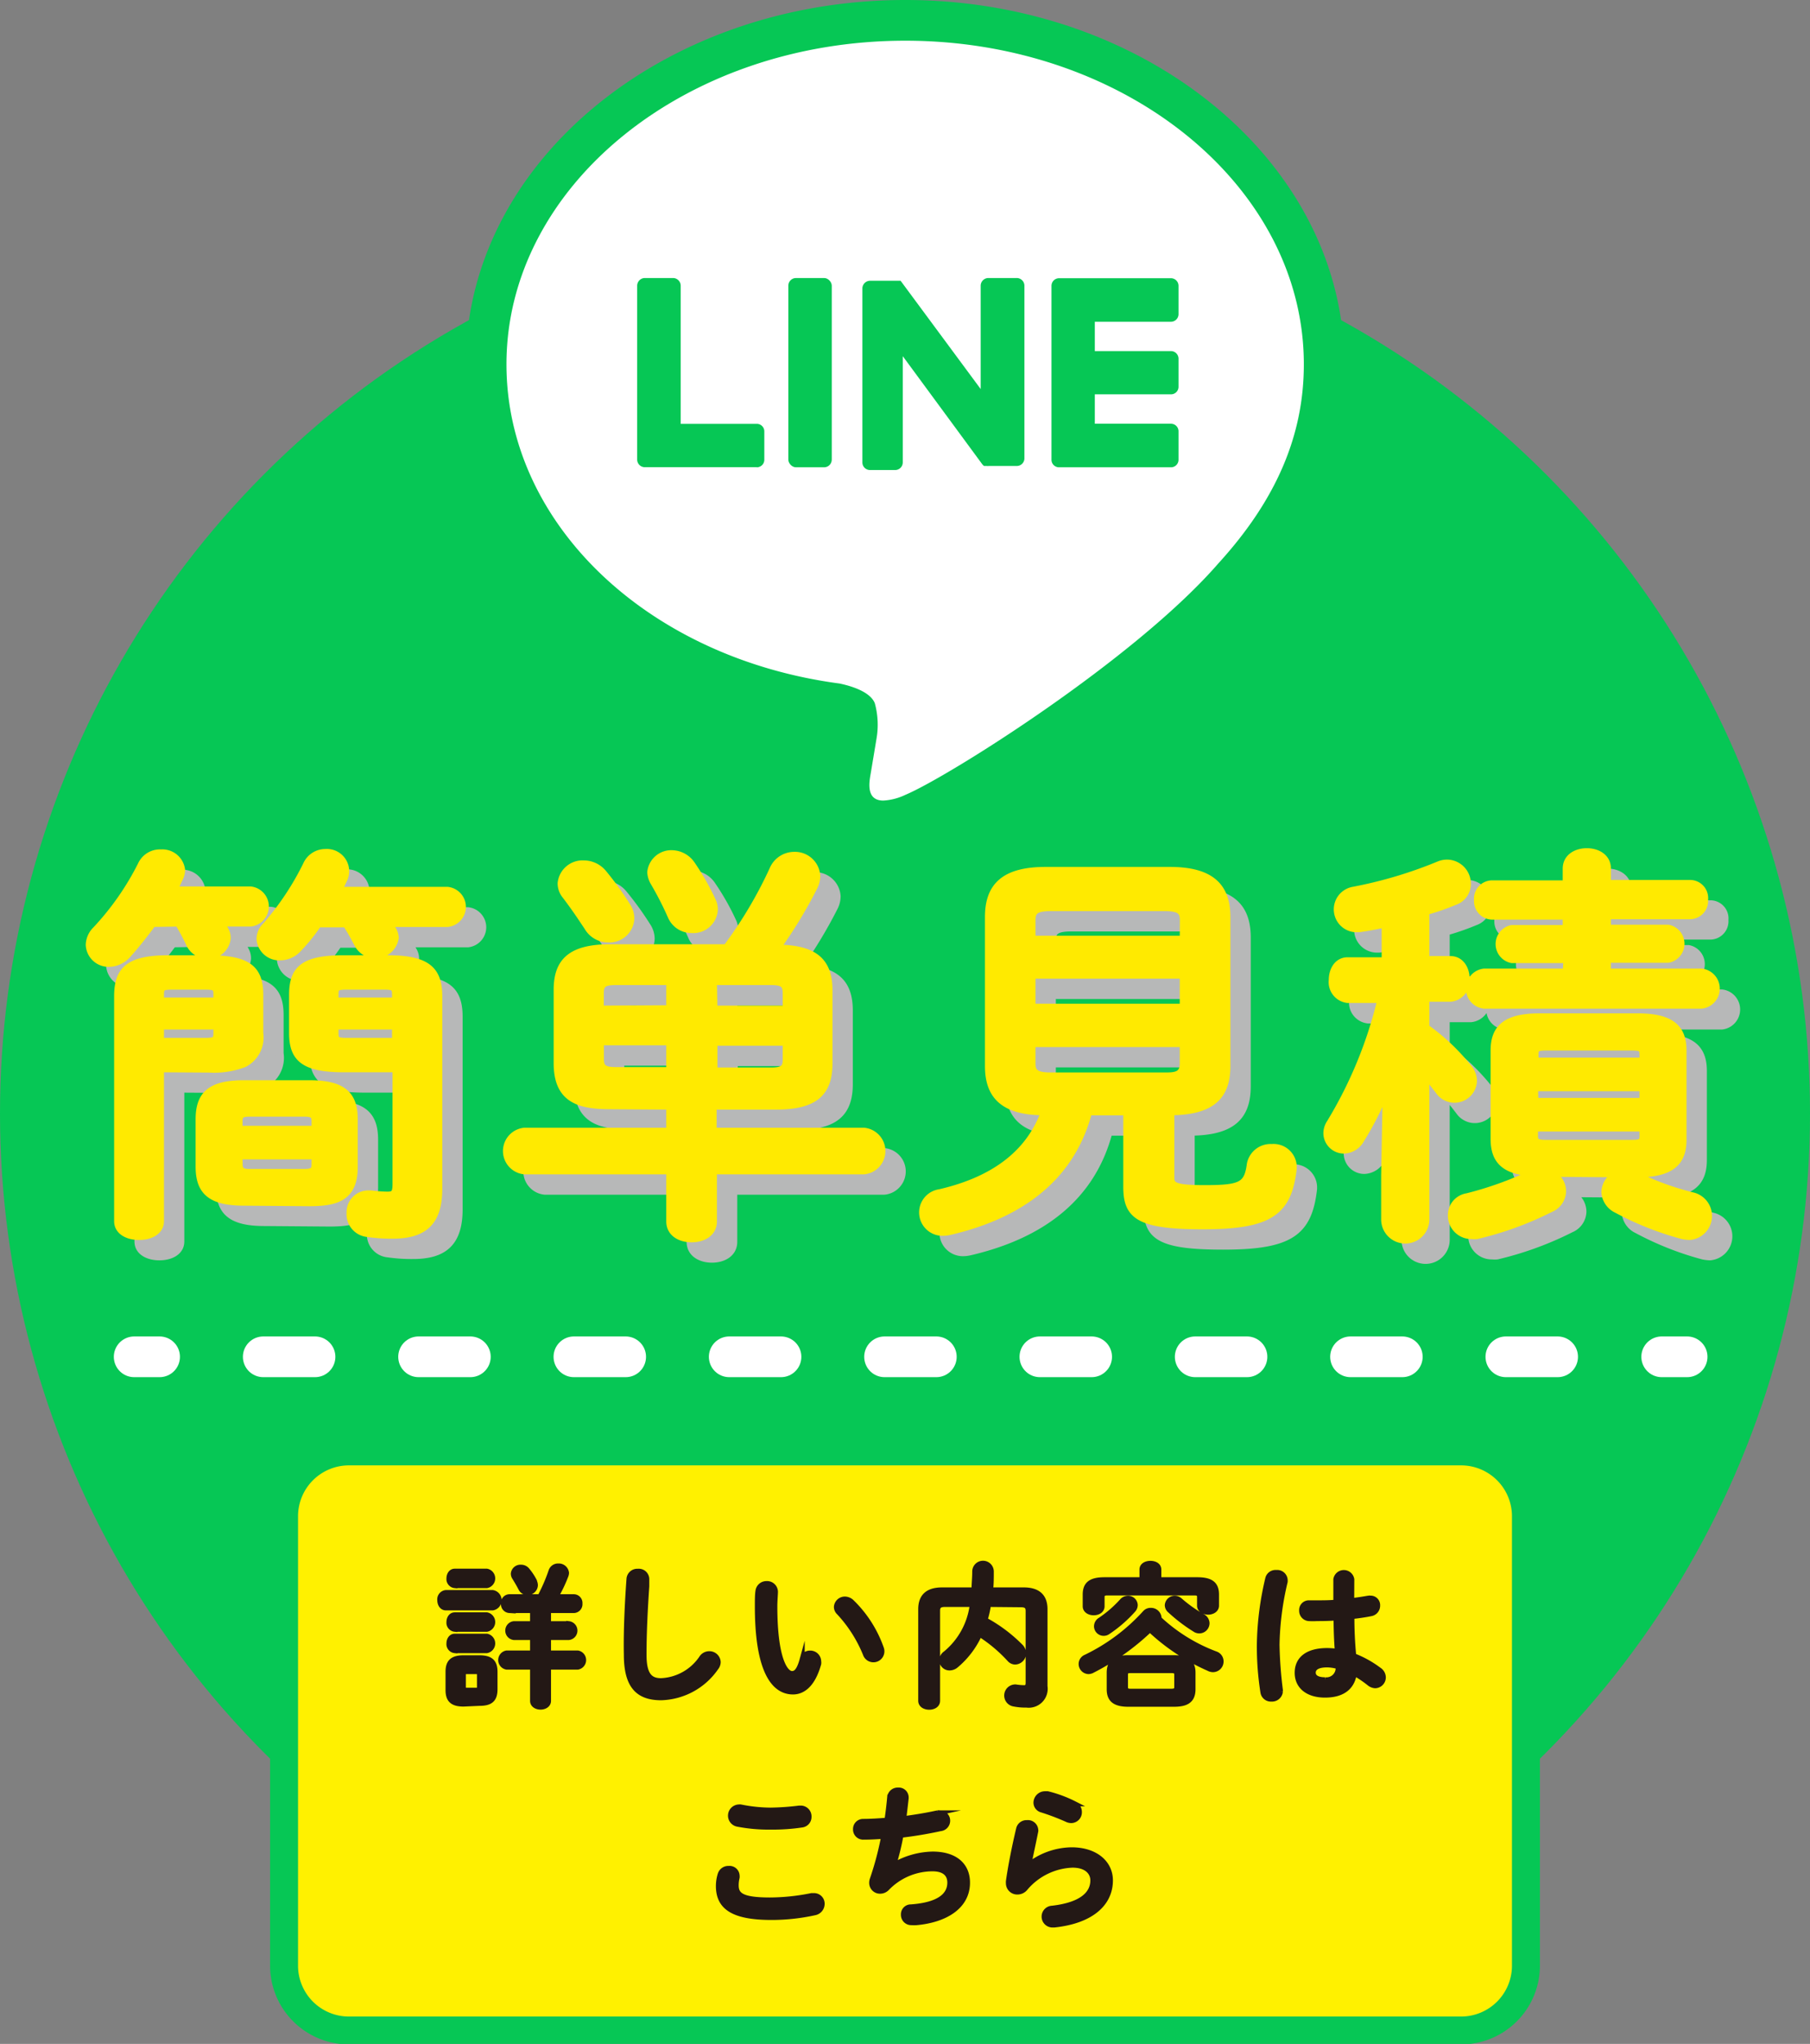
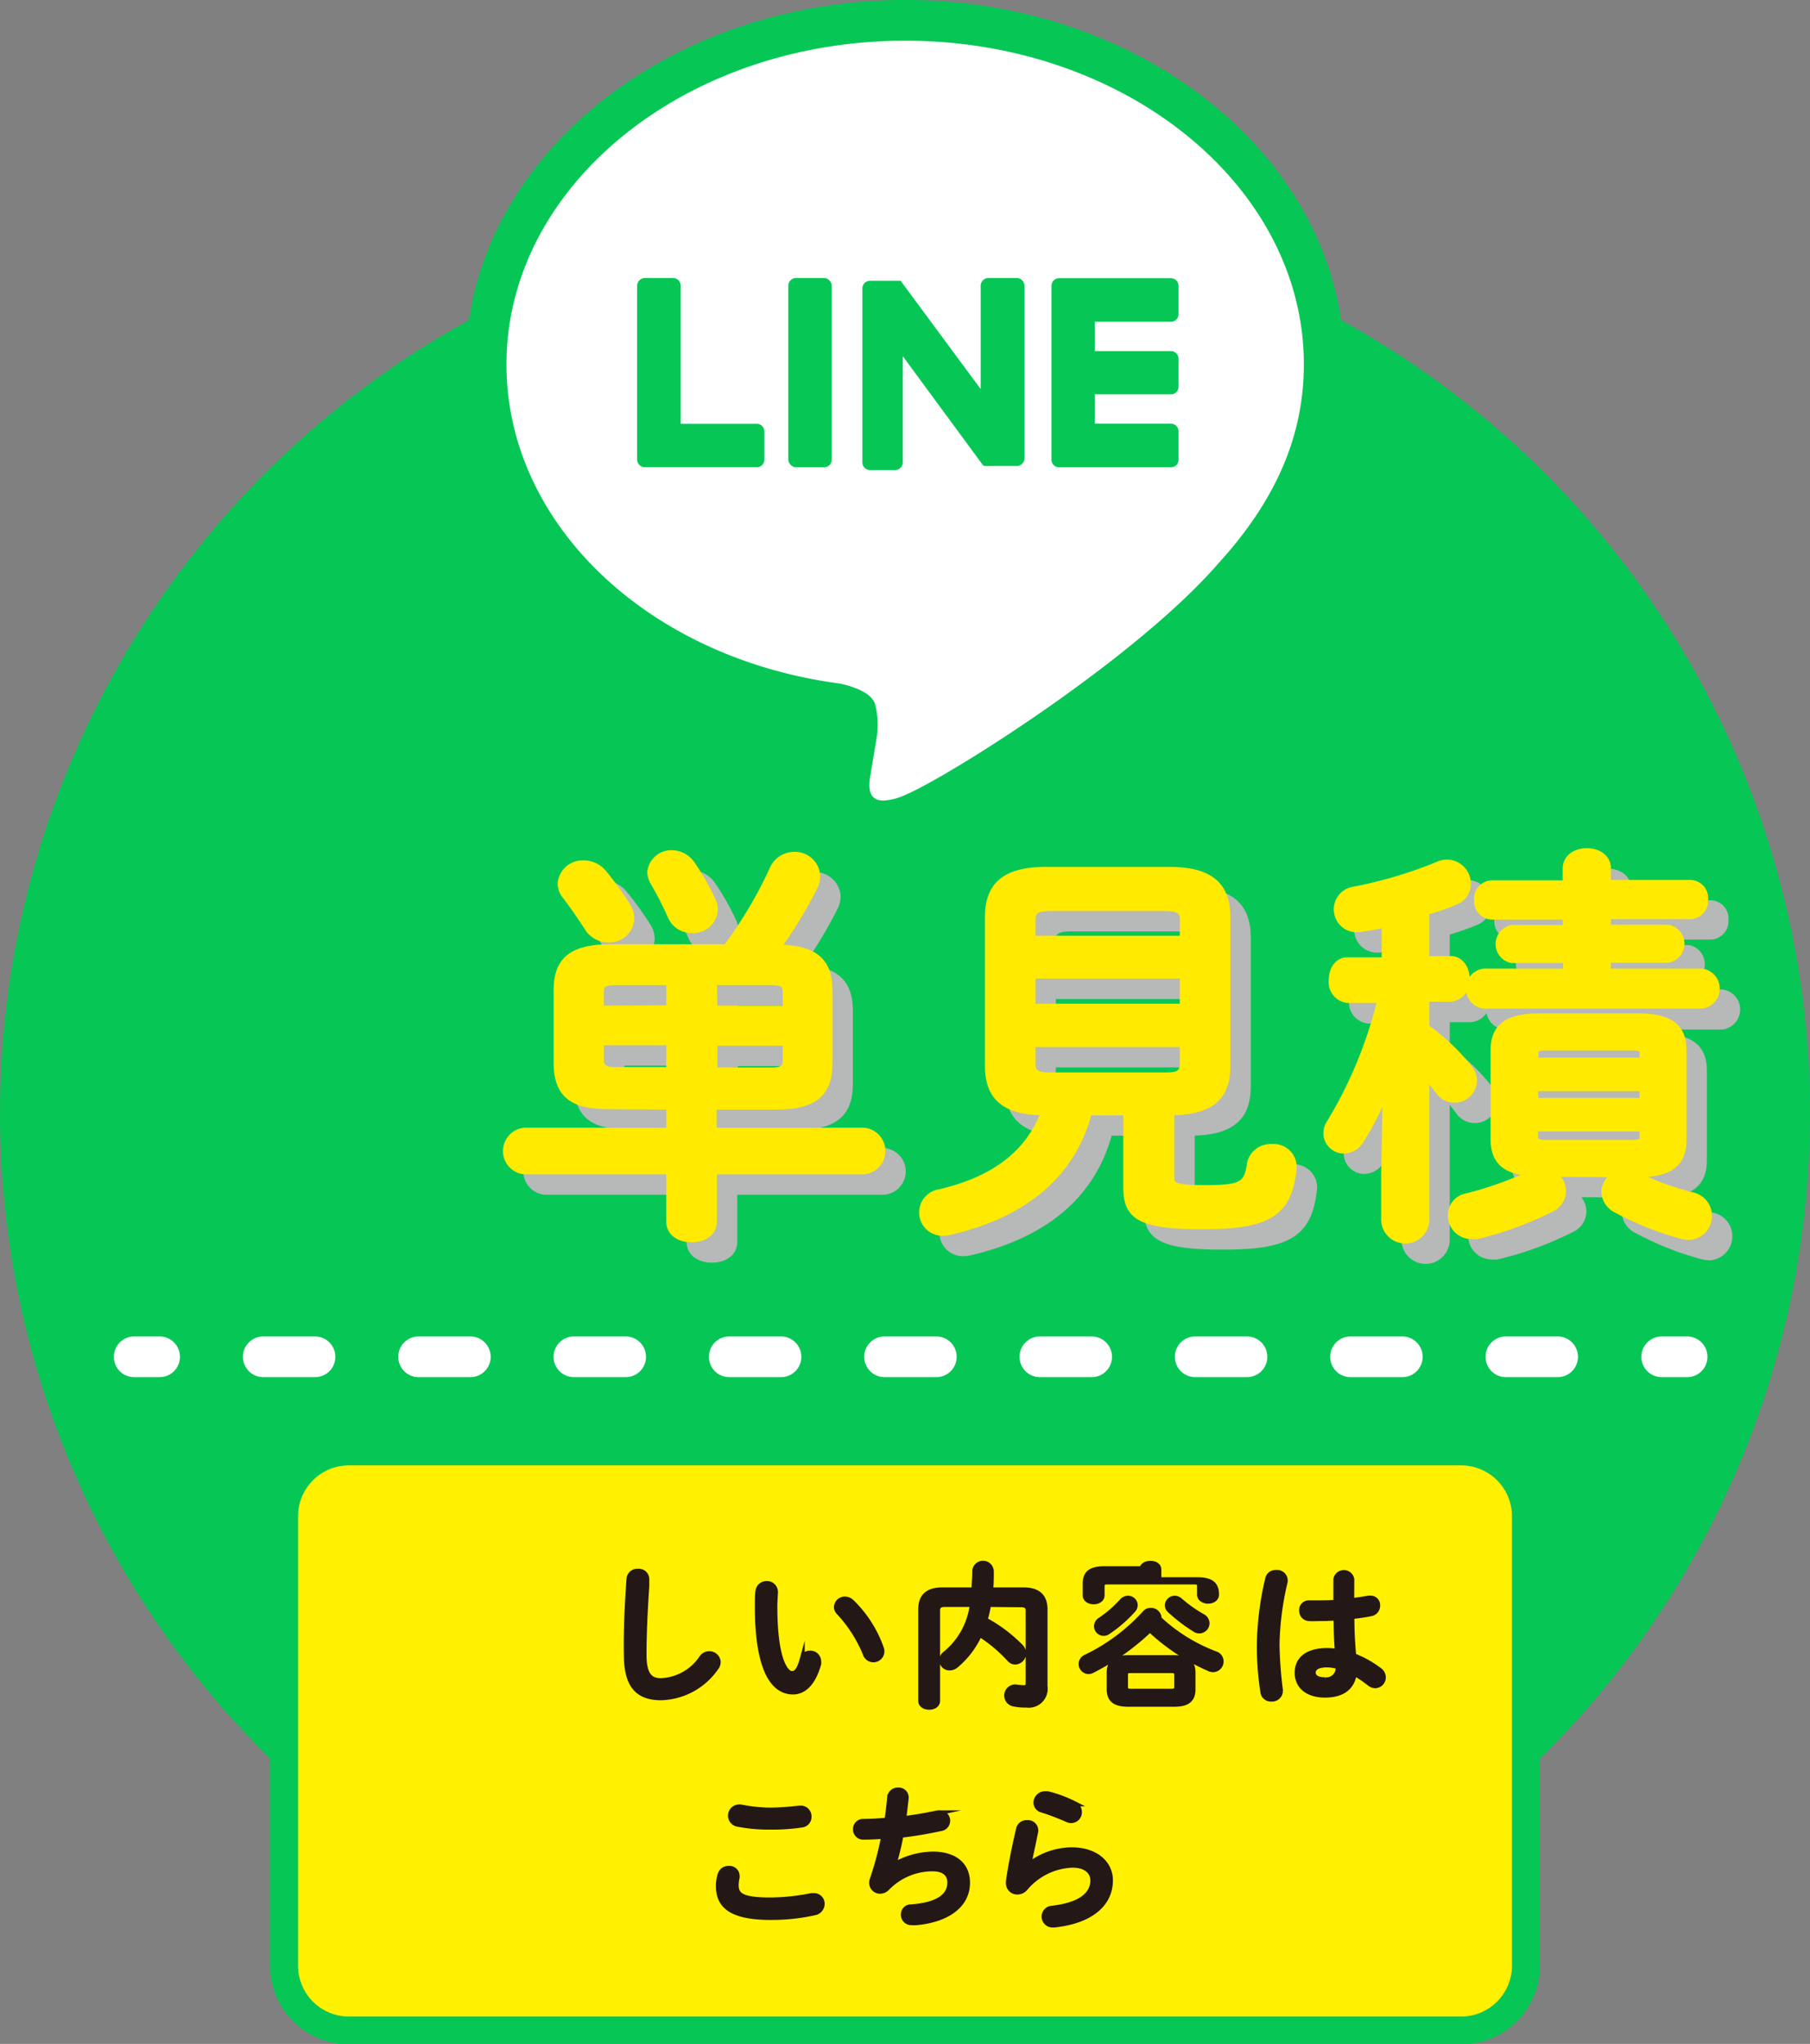
<svg xmlns="http://www.w3.org/2000/svg" viewBox="0 0 177.94 200.85">
  <rect x="0" y="0" width="177.94" height="200.85" fill="#808080" stroke="none" />
  <defs>
    <style>.cls-1{isolation:isolate;}.cls-2{fill:#06c755;}.cls-3{fill:#fff;}.cls-4{fill:#fff100;}.cls-5{fill:#231815;stroke:#231815;stroke-width:0.5px;}.cls-10,.cls-5,.cls-9{stroke-miterlimit:10;}.cls-6{mix-blend-mode:multiply;}.cls-7{fill:#b7b8b8;stroke:#b7b8b8;}.cls-10,.cls-7,.cls-8,.cls-9{stroke-linecap:round;}.cls-7,.cls-8{stroke-linejoin:round;stroke-width:0.74px;}.cls-8{fill:#ffea00;stroke:#ffea00;}.cls-10,.cls-9{fill:none;stroke:#fff;stroke-width:4px;}.cls-10{stroke-dasharray:5.09 10.18;}</style>
  </defs>
  <g class="cls-1">
    <g id="レイヤー_1" data-name="レイヤー 1">
      <circle class="cls-2" cx="88.97" cy="109.42" r="88.97" />
      <path class="cls-3" d="M86.81,80.67a3.19,3.19,0,0,1-2.58-1.13,4.54,4.54,0,0,1-.64-3.8l.57-3.43a6.2,6.2,0,0,0,0-2.41,4.77,4.77,0,0,0-2-.76C62.26,66.47,47.79,52.46,47.79,35.8,47.79,17.16,66.26,2,89,2s41.18,15.16,41.18,33.8c0,7.48-2.92,14.32-8.92,20.91C112.94,66.25,94.33,78,89.75,80a7.82,7.82,0,0,1-2.94.72Z" />
      <path class="cls-2" d="M89,4c21.6,0,39.18,14.26,39.18,31.8,0,7-2.72,13.33-8.4,19.56h0c-8.22,9.46-26.6,21-30.78,22.75a5.77,5.77,0,0,1-2.16.56c-1.77,0-1.37-1.91-1.24-2.67.1-.59.56-3.36.56-3.36A8,8,0,0,0,86,69.1c-.44-1.09-2.18-1.66-3.45-1.93C63.73,64.68,49.79,51.51,49.79,35.8,49.79,18.26,67.37,4,89,4m0-4C65.16,0,45.79,16.06,45.79,35.8c0,17.65,15.15,32.47,36.06,35.31l.41.1c0,.23,0,.5-.08.85s-.46,2.74-.55,3.27v.06a6.47,6.47,0,0,0,1.08,5.44,5.26,5.26,0,0,0,4.11,1.84,9.55,9.55,0,0,0,3.71-.88c4.4-1.85,23.37-13.58,32.25-23.81h0c6.31-6.94,9.38-14.2,9.38-22.18C132.15,16.06,112.78,0,89,0Z" />
      <path class="cls-2" d="M115.12,45.92h-11a.74.74,0,0,1-.75-.75h0V28.09h0v0a.75.75,0,0,1,.75-.75h11a.75.75,0,0,1,.74.75v2.78a.75.75,0,0,1-.74.75h-7.49v2.88h7.49a.75.75,0,0,1,.74.75V38a.74.74,0,0,1-.74.75h-7.49v2.89h7.49a.74.74,0,0,1,.74.74v2.78A.74.74,0,0,1,115.12,45.92Z" />
      <path class="cls-2" d="M74.4,45.92a.74.74,0,0,0,.74-.75V42.39a.74.74,0,0,0-.74-.74H66.92V28.07a.76.76,0,0,0-.75-.75H63.39a.76.76,0,0,0-.75.75V45.16h0a.75.75,0,0,0,.75.75h11Z" />
      <rect class="cls-2" x="77.5" y="27.32" width="4.27" height="18.6" rx="0.75" />
      <path class="cls-2" d="M99.94,27.32H97.16a.76.76,0,0,0-.75.75V38.23L88.59,27.66l-.06-.07h0l0,0h0l0,0,0,0,0,0h0l0,0h0l0,0h0l0,0h-3a.76.76,0,0,0-.75.75v17.1a.75.75,0,0,0,.75.75H88a.75.75,0,0,0,.75-.75V35L96.55,45.6a1.14,1.14,0,0,0,.19.19h0l0,0h0l0,0,0,0H97a.64.64,0,0,0,.2,0h2.76a.75.75,0,0,0,.75-.75V28.07A.76.76,0,0,0,99.94,27.32Z" />
      <rect class="cls-4" x="27.92" y="142.57" width="122.09" height="56.91" rx="6.37" />
      <path class="cls-2" d="M143.64,144a5,5,0,0,1,5,5v44.16a5,5,0,0,1-5,5H34.3a5,5,0,0,1-5-5V149a5,5,0,0,1,5-5H143.64m0-2.75H34.3A7.75,7.75,0,0,0,26.55,149v44.16a7.75,7.75,0,0,0,7.75,7.74H143.64a7.75,7.75,0,0,0,7.75-7.74V149a7.76,7.76,0,0,0-7.75-7.75Z" />
-       <path class="cls-5" d="M43.84,158c-.39,0-.6-.37-.6-.75a.67.67,0,0,1,.6-.75h4.59a.76.76,0,0,1,0,1.5Zm1.73,9.45c-1.14,0-1.52-.45-1.52-1.38v-1.78c0-.93.38-1.38,1.52-1.38h1.56c1.15,0,1.53.45,1.53,1.38V166c0,1.07-.51,1.38-1.53,1.38Zm-.86-11.64a.64.64,0,0,1-.57-.7c0-.36.2-.71.57-.71h3.15a.72.72,0,0,1,0,1.41Zm0,4.29a.64.64,0,0,1-.57-.7c0-.36.2-.71.57-.71h3.15a.72.72,0,0,1,0,1.41Zm0,2.1a.64.64,0,0,1-.57-.7c0-.36.2-.71.57-.71h3.15a.72.72,0,0,1,0,1.41Zm2.12,3.9c.24,0,.31-.09.31-.34v-1.16c0-.25-.07-.34-.31-.34h-.95c-.25,0-.33.09-.33.34v1.16c0,.24.08.34.33.34Zm3.25-7.84a.62.62,0,0,1-.58-.68.6.6,0,0,1,.58-.67h3a16.81,16.81,0,0,0,1.09-2.51.72.72,0,0,1,.72-.51.76.76,0,0,1,.8.68.85.85,0,0,1-.05.25,13.78,13.78,0,0,1-1,2.09h1.78a.61.61,0,0,1,.59.67.62.62,0,0,1-.59.68H53.92v1.3h2a.68.68,0,0,1,0,1.35h-2v1.53h2.87a.7.7,0,0,1,0,1.38H53.92v3.32c0,.4-.39.61-.78.61s-.78-.21-.78-.61v-3.32H49.81a.7.7,0,0,1,0-1.38h2.55v-1.53H50.52a.68.68,0,0,1,0-1.35h1.84v-1.3Zm2.46-2.85a.87.87,0,0,1,.09.37.75.75,0,0,1-.78.71.69.69,0,0,1-.64-.39c-.2-.38-.41-.74-.62-1.08a.67.67,0,0,1-.12-.38.7.7,0,0,1,.75-.63.77.77,0,0,1,.62.3A5.57,5.57,0,0,1,52.54,155.37Z" />
      <path class="cls-5" d="M61.84,155.16a.81.81,0,0,1,.87-.75.78.78,0,0,1,.87.75c0,.16,0,.55,0,.72-.15,2.22-.27,4.51-.27,6.73,0,2,.61,2.55,1.68,2.55A5.07,5.07,0,0,0,69,162.88a.9.9,0,0,1,.72-.37.86.86,0,0,1,.88.82.91.91,0,0,1-.21.56A6.78,6.78,0,0,1,65,166.83c-2.24,0-3.42-1.11-3.42-4.23C61.53,160.21,61.68,157.36,61.84,155.16Z" />
      <path class="cls-5" d="M75.34,155.62a.82.82,0,0,1,.89.8c0,.21-.06.94-.06,1.41,0,5.25,1.06,6.63,1.69,6.63.36,0,.69-.24,1-1.37a.77.77,0,0,1,.76-.64.82.82,0,0,1,.86.81.72.72,0,0,1,0,.25c-.56,2-1.52,2.75-2.52,2.75-2.18,0-3.5-2.69-3.5-8.39,0-.69,0-1.14.06-1.53A.83.83,0,0,1,75.34,155.62ZM86.65,162a.83.83,0,1,1-1.57.54,13.34,13.34,0,0,0-2.6-4.08.77.77,0,0,1-.25-.55.83.83,0,0,1,.85-.77,1,1,0,0,1,.66.29A11.76,11.76,0,0,1,86.65,162Z" />
      <path class="cls-5" d="M97.18,157.66a10.09,10.09,0,0,1-.34,1.52,14.8,14.8,0,0,1,3.46,2.58,1,1,0,0,1,.33.7.86.86,0,0,1-.84.86.75.75,0,0,1-.54-.26,14.67,14.67,0,0,0-2.94-2.47A8.6,8.6,0,0,1,94,163.65a1,1,0,0,1-.65.25.75.75,0,0,1-.76-.75.83.83,0,0,1,.36-.66,7.36,7.36,0,0,0,2.64-4.83H92.91c-.57,0-.74.2-.74.62v8.85c0,.42-.4.63-.82.63s-.83-.21-.83-.63v-9c0-1.17.6-1.89,2.09-1.89h3.15c0-.57.07-1.17.07-1.81a.81.81,0,0,1,1.62,0c0,.63,0,1.24-.07,1.81h3.27c1.47,0,2.08.72,2.08,1.89v7.58a1.61,1.61,0,0,1-1.81,1.84,5.78,5.78,0,0,1-1.31-.12.84.84,0,0,1,.11-1.65.44.44,0,0,1,.16,0,5.78,5.78,0,0,0,.81.07c.26,0,.39-.13.39-.49v-7.05c0-.42-.16-.62-.73-.62Z" />
-       <path class="cls-5" d="M119.5,162.52a.78.78,0,0,1,.54.74.8.8,0,0,1-.79.81.91.91,0,0,1-.42-.11,20.4,20.4,0,0,1-5.78-3.82,23.93,23.93,0,0,1-5.73,4.05.87.87,0,0,1-.31.07.75.75,0,0,1-.72-.76.73.73,0,0,1,.46-.66,18.9,18.9,0,0,0,5.81-4.34.73.73,0,0,1,.57-.25.79.79,0,0,1,.81.7.27.27,0,0,1,0,.12A16.72,16.72,0,0,0,119.5,162.52Zm-7.23-8.28c0-.42.42-.61.83-.61s.82.19.82.61v1h3.78c1.38,0,1.89.45,1.89,1.46v1.08c0,.42-.42.64-.82.64s-.84-.22-.84-.64v-.83c0-.3-.12-.42-.51-.42h-8.55c-.39,0-.53.12-.53.42v.89c0,.42-.4.64-.82.64s-.83-.22-.83-.64v-1.14c0-1,.5-1.46,1.89-1.46h3.69Zm-1.39,2.82a.7.7,0,0,1,.72.66.72.72,0,0,1-.18.47,12.94,12.94,0,0,1-2.49,2.17.71.71,0,0,1-.44.14.7.7,0,0,1-.69-.69.74.74,0,0,1,.38-.63,11.61,11.61,0,0,0,2.11-1.83A.8.8,0,0,1,110.88,157.06Zm.06,10.41c-1.38,0-1.89-.48-1.89-1.47v-1.63c0-1,.51-1.47,1.89-1.47h4.44c1.38,0,1.9.48,1.9,1.47V166c0,1.23-.82,1.47-1.9,1.47Zm4.17-1.27c.46,0,.58-.11.58-.44v-1.17c0-.33-.12-.43-.58-.43h-3.9c-.47,0-.57.1-.57.43v1.17c0,.41.22.44.57.44Zm3.1-7.37a.79.79,0,0,1,.45.68.76.76,0,0,1-1.2.61,15.8,15.8,0,0,1-2.44-1.86.69.69,0,0,1-.26-.52.73.73,0,0,1,.72-.68.78.78,0,0,1,.53.21A13,13,0,0,0,118.21,158.83Z" />
+       <path class="cls-5" d="M119.5,162.52a.78.78,0,0,1,.54.74.8.8,0,0,1-.79.81.91.91,0,0,1-.42-.11,20.4,20.4,0,0,1-5.78-3.82,23.93,23.93,0,0,1-5.73,4.05.87.87,0,0,1-.31.07.75.75,0,0,1-.72-.76.73.73,0,0,1,.46-.66,18.9,18.9,0,0,0,5.81-4.34.73.73,0,0,1,.57-.25.79.79,0,0,1,.81.7.27.27,0,0,1,0,.12A16.72,16.72,0,0,0,119.5,162.52Zm-7.23-8.28c0-.42.42-.61.83-.61s.82.19.82.61v1h3.78c1.38,0,1.89.45,1.89,1.46c0,.42-.42.64-.82.64s-.84-.22-.84-.64v-.83c0-.3-.12-.42-.51-.42h-8.55c-.39,0-.53.12-.53.42v.89c0,.42-.4.64-.82.64s-.83-.22-.83-.64v-1.14c0-1,.5-1.46,1.89-1.46h3.69Zm-1.39,2.82a.7.7,0,0,1,.72.66.72.72,0,0,1-.18.47,12.94,12.94,0,0,1-2.49,2.17.71.71,0,0,1-.44.14.7.7,0,0,1-.69-.69.74.74,0,0,1,.38-.63,11.61,11.61,0,0,0,2.11-1.83A.8.8,0,0,1,110.88,157.06Zm.06,10.41c-1.38,0-1.89-.48-1.89-1.47v-1.63c0-1,.51-1.47,1.89-1.47h4.44c1.38,0,1.9.48,1.9,1.47V166c0,1.23-.82,1.47-1.9,1.47Zm4.17-1.27c.46,0,.58-.11.58-.44v-1.17c0-.33-.12-.43-.58-.43h-3.9c-.47,0-.57.1-.57.43v1.17c0,.41.22.44.57.44Zm3.1-7.37a.79.79,0,0,1,.45.68.76.76,0,0,1-1.2.61,15.8,15.8,0,0,1-2.44-1.86.69.69,0,0,1-.26-.52.73.73,0,0,1,.72-.68.78.78,0,0,1,.53.21A13,13,0,0,0,118.21,158.83Z" />
      <path class="cls-5" d="M125.47,154.53a.78.78,0,0,1,.87.73,1,1,0,0,1,0,.17,28.57,28.57,0,0,0-.8,6.19,40.36,40.36,0,0,0,.33,4.46s0,.09,0,.13a.82.82,0,0,1-.87.75.79.79,0,0,1-.84-.67,29.15,29.15,0,0,1-.35-4.68,29.7,29.7,0,0,1,.83-6.5A.78.78,0,0,1,125.47,154.53Zm7.41,2.76c.59-.06,1.14-.15,1.65-.24a.75.75,0,0,1,.2,0,.68.68,0,0,1,.7.72.79.79,0,0,1-.66.8c-.58.12-1.23.21-1.87.28a38.22,38.22,0,0,0,.18,3.86,10.44,10.44,0,0,1,2.5,1.39.9.9,0,0,1,.41.74.82.82,0,0,1-.8.81,1,1,0,0,1-.57-.23,11.23,11.23,0,0,0-1.48-1c-.17,1.25-1,2.15-2.88,2.15-1.68,0-2.73-.84-2.73-2.19s1-2.18,2.95-2.18a6.83,6.83,0,0,1,1,.08c-.09-1.1-.12-2.19-.13-3.29-.65.05-1.28.06-1.86.06a7.31,7.31,0,0,1-.83,0,.76.76,0,0,1-.69-.79.7.7,0,0,1,.72-.75c.27,0,.53,0,.8,0,.58,0,1.2,0,1.84-.06V155.2a.79.79,0,0,1,1.56,0Zm-1.33,6.48a4,4,0,0,0-1.07-.17c-1,0-1.38.33-1.38.77s.41.7,1.16.7A1.16,1.16,0,0,0,131.55,163.77Z" />
      <path class="cls-5" d="M70.63,185.33a3.85,3.85,0,0,1,.17-1.12.83.83,0,0,1,.84-.6.74.74,0,0,1,.82.69.88.88,0,0,1,0,.21,3.14,3.14,0,0,0-.09.75c0,.94.51,1.45,3.32,1.45a20.86,20.86,0,0,0,4.09-.43l.24,0a.79.79,0,0,1,.8.82.89.89,0,0,1-.74.86,19.72,19.72,0,0,1-4.39.46C72,188.39,70.63,187.37,70.63,185.33Zm5.12-7.45a25.31,25.31,0,0,0,2.83-.2h.14a.81.81,0,0,1,.81.84.79.79,0,0,1-.68.81,19.24,19.24,0,0,1-3.09.21,15.92,15.92,0,0,1-3.27-.29.85.85,0,0,1,.14-1.68.62.62,0,0,1,.19,0A15.11,15.11,0,0,0,75.75,177.88Z" />
      <path class="cls-5" d="M87.87,183.28a7.89,7.89,0,0,1,3.81-1.08c2.29,0,3.43,1.15,3.43,2.8,0,2.4-2.25,3.68-5,3.93a3.56,3.56,0,0,1-.5,0,.76.76,0,0,1-.79-.78.72.72,0,0,1,.73-.76c2.82-.2,3.83-1.17,3.83-2.39,0-.78-.48-1.36-1.71-1.36a6.22,6.22,0,0,0-4.49,1.93.94.94,0,0,1-.64.27.81.81,0,0,1-.84-.81,1,1,0,0,1,.06-.36,30,30,0,0,0,1.12-4.23c-.73.06-1.42.09-2,.09a.75.75,0,0,1-.77-.78.74.74,0,0,1,.75-.76c.69,0,1.49-.05,2.34-.12.11-.75.2-1.5.27-2.27a.79.79,0,0,1,.83-.69.72.72,0,0,1,.78.71v.1c-.08.69-.15,1.35-.24,2,1.17-.15,2.34-.35,3.34-.57a.91.91,0,0,1,.23,0,.76.76,0,0,1,.75.78.78.78,0,0,1-.69.76c-1.2.26-2.57.5-3.9.65a24.59,24.59,0,0,1-.72,2.95Z" />
      <path class="cls-5" d="M101,183.38a7,7,0,0,1,4.35-1.6c2.35,0,3.81,1.29,3.81,3,0,2.31-1.91,4-5.52,4.38l-.14,0a.82.82,0,0,1-.06-1.64c2.94-.34,4-1.45,4-2.74,0-.78-.61-1.5-2-1.5a6.36,6.36,0,0,0-4.65,2.28,1,1,0,0,1-.77.36.86.86,0,0,1-.88-.87,1.09,1.09,0,0,1,0-.18c.15-1.11.51-3.08,1-5.13a.79.79,0,0,1,.82-.63.77.77,0,0,1,.86.7.36.36,0,0,1,0,.15c-.28,1.4-.54,2.54-.7,3.41Zm4.59-6.13a.9.9,0,0,1,.52.82.81.81,0,0,1-.79.83,1,1,0,0,1-.45-.11,22.83,22.83,0,0,0-2.45-.93.75.75,0,0,1-.57-.72.89.89,0,0,1,.89-.87l.25,0A12.34,12.34,0,0,1,105.63,177.25Z" />
      <g class="cls-6">
-         <path class="cls-7" d="M17,92.72c-.84,1.12-1.68,2.2-2.52,3.12a2.45,2.45,0,0,1-1.76.8,1.87,1.87,0,0,1-1.92-1.8,2.12,2.12,0,0,1,.64-1.44A27.1,27.1,0,0,0,15.91,87a2,2,0,0,1,1.92-1.16,1.88,1.88,0,0,1,2,1.68,1.93,1.93,0,0,1-.24.84c-.16.36-.36.76-.56,1.12h7.6a1.61,1.61,0,0,1,0,3.2H23.71c.12.24.28.48.4.72a1.58,1.58,0,0,1,.2.8,1.82,1.82,0,0,1-1.92,1.64,1.91,1.91,0,0,1-1.76-1.16,19.89,19.89,0,0,0-1.08-2ZM17.75,107v15c0,1-1,1.48-2.08,1.48S13.59,123,13.59,122V99.92c0-2.6,1.08-3.68,5-3.68h3.92c3.88,0,5,1,5,3.52v3.75a2.88,2.88,0,0,1-1.52,3,8.28,8.28,0,0,1-3.44.52Zm5.6-7.27c0-.68-.16-.84-1.16-.84H18.91c-1,0-1.16.16-1.16.84v.68h5.6Zm-1.16,4.63c1,0,1.16-.16,1.16-.84v-.72h-5.6v1.56ZM26,120.11c-3.32,0-4.4-1.08-4.4-3.48V112c0-2.4,1.08-3.48,4.4-3.48h6.4c3.32,0,4.4,1.08,4.4,3.48v4.68c0,3-1.76,3.48-4.4,3.48ZM33,113v-.8c0-.64-.24-.84-1.08-.84H26.55c-.84,0-1.08.2-1.08.84v.8Zm-7.52,3.4c0,.76.44.84,1.08.84h5.36c.84,0,1.08-.2,1.08-.84v-.84H25.47ZM46,89.52a1.61,1.61,0,0,1,0,3.2H40.23c.12.2.23.44.35.64a1.58,1.58,0,0,1,.25.8,1.94,1.94,0,0,1-3.64.6c-.36-.68-.72-1.36-1.16-2H33.27a18.23,18.23,0,0,1-2,2.48,2.39,2.39,0,0,1-1.68.76,1.87,1.87,0,0,1-2-1.72A1.77,1.77,0,0,1,28.15,93a27.48,27.48,0,0,0,4-6A2,2,0,0,1,34,85.8a1.82,1.82,0,0,1,1.76,2.64c-.16.36-.36.72-.52,1.08ZM35.79,107c-3.88,0-5-1-5-3.48V99.76c0-2.52,1.08-3.52,5-3.52h4.32c3.87,0,5,1.08,5,3.68v18.91c0,3.2-1.4,4.52-4.48,4.52a16.11,16.11,0,0,1-2.47-.16,1.88,1.88,0,0,1-1.72-2,1.77,1.77,0,0,1,1.76-1.84h.28a13.71,13.71,0,0,0,1.6.12c.76,0,.88-.28.88-1.2V107Zm5.12-7.27c0-.68-.16-.84-1.16-.84H36.07c-1,0-1.16.16-1.16.84v.68h6Zm0,3.07h-6v.72c0,.68.16.84,1.16.84h4.84Z" />
        <path class="cls-7" d="M62,110.63c-3.12,0-5.2-.64-5.2-4.16V99.28c0-2.8,1.36-4.12,5.2-4.12H73.43A42.45,42.45,0,0,0,78,87.48a2.25,2.25,0,0,1,2.08-1.4,2.12,2.12,0,0,1,2.19,2,2.4,2.4,0,0,1-.23,1,45.31,45.31,0,0,1-3.72,6.12c3.79,0,5.15,1.32,5.15,4.12v7.19c0,2.84-1.36,4.16-5.19,4.16h-6.2v2.52H86.94a1.93,1.93,0,0,1,0,3.84H72.11v5c0,1.12-1,1.68-2.12,1.68s-2.12-.56-2.12-1.68v-5H53.55a1.93,1.93,0,0,1,0-3.84H67.87v-2.52ZM63.59,91a2.26,2.26,0,0,1,.4,1.24,2.07,2.07,0,0,1-2.2,2,2.3,2.3,0,0,1-2-1.16C59.07,92,58.51,91.16,57.63,90a1.86,1.86,0,0,1-.44-1.2,2.09,2.09,0,0,1,2.2-1.88,2.46,2.46,0,0,1,1.88.88A30.73,30.73,0,0,1,63.59,91Zm4.28,10.16V98.44H62.51c-1.24,0-1.52.32-1.52,1.16v1.6Zm0,6.07v-2.88H61v1.72c0,.84.32,1.16,1.52,1.16ZM72,90.52a1.87,1.87,0,0,1,.2.88A2.05,2.05,0,0,1,70,93.32,2.15,2.15,0,0,1,68,92a31.81,31.81,0,0,0-1.68-3.28,2.22,2.22,0,0,1-.32-1,2,2,0,0,1,2.12-1.8A2.37,2.37,0,0,1,70,87,24,24,0,0,1,72,90.52Zm.16,10.68h7.16V99.64c0-.88-.28-1.2-1.52-1.2H72.11Zm0,3.19v2.88h5.64c1.24,0,1.52-.32,1.52-1.16v-1.72Z" />
        <path class="cls-7" d="M109,111.23c-1.64,6.28-6.44,10.08-13.64,11.76a3.09,3.09,0,0,1-.6.08,1.93,1.93,0,0,1-.36-3.84c5.52-1.28,8.88-4,10.32-8-4,0-5.52-1.52-5.52-4.48V92.12c0-3,1.52-4.56,5.6-4.56H117c4.08,0,5.59,1.6,5.59,4.56v14.63c0,3-1.51,4.44-5.51,4.48v6.52c0,.8.44,1.08,3.35,1.08,3.6,0,4.24-.32,4.52-2.44a2,2,0,0,1,2.08-1.6,1.91,1.91,0,0,1,2.08,1.8v.24c-.48,4.28-2.28,5.6-8.87,5.6-6.32,0-7.44-1-7.44-3.8v-7.4Zm9.36-18.83c0-.92-.44-1.24-1.92-1.24H105.35c-1.48,0-1.92.32-1.92,1.24v1.92h14.92ZM103.43,101h14.92V97.8H103.43Zm13,6.76c1,0,1.92,0,1.92-1.24v-2H103.43v2c0,.92.44,1.24,1.92,1.24Z" />
        <path class="cls-7" d="M138.31,108.91a31.7,31.7,0,0,1-2.56,5.08,1.94,1.94,0,0,1-1.64,1,1.65,1.65,0,0,1-1.64-1.64,1.84,1.84,0,0,1,.32-1,42.49,42.49,0,0,0,5-12.15h-3.32A1.69,1.69,0,0,1,133,98.32c0-1,.52-1.88,1.48-1.88h3.72V92.76c-.88.2-1.76.36-2.6.48-.12,0-.24,0-.32,0a1.88,1.88,0,0,1-.28-3.72A43,43,0,0,0,143.47,87a2.09,2.09,0,0,1,.84-.16,2,2,0,0,1,1.92,2,1.8,1.8,0,0,1-1.2,1.72,24.74,24.74,0,0,1-2.88,1v4.76h2.44c1,0,1.52.92,1.52,1.88a1.69,1.69,0,0,1-1.52,1.88h-2.44v2.91a20.58,20.58,0,0,1,4.16,3.92,2,2,0,0,1,.52,1.28,1.84,1.84,0,0,1-3.36,1c-.4-.52-.84-1.08-1.32-1.64v14.28a2,2,0,0,1-4,0v-4.32Zm16,8.36a1.92,1.92,0,0,1,1.28,1.8,1.88,1.88,0,0,1-1.16,1.68,32.65,32.65,0,0,1-7.24,2.64,2.11,2.11,0,0,1-.48,0,1.94,1.94,0,0,1-2-2,1.8,1.8,0,0,1,1.52-1.76,34.28,34.28,0,0,0,6.28-2.24,1.67,1.67,0,0,0,.4-.16c-3-.12-4-1.2-4-3.32v-8.68c0-2.2,1.16-3.28,4.44-3.28H163c3.28,0,4.43,1.08,4.43,3.28V114c0,2.2-1.15,3.32-4.43,3.32h-.68c.16.08.32.08.44.16a27.93,27.93,0,0,0,5.71,2.08,2,2,0,0,1-.36,3.92,4.06,4.06,0,0,1-.68-.08,30.1,30.1,0,0,1-6.47-2.56,2,2,0,0,1-1.16-1.72,2,2,0,0,1,1.4-1.8Zm1.76-21h-5.44a1.53,1.53,0,0,1,0-3H156V92h-7.32a1.45,1.45,0,0,1-1.4-1.56,1.43,1.43,0,0,1,1.4-1.56H156V87.36c0-1.12,1-1.64,2-1.64s2,.52,2,1.64v1.48h8.15a1.41,1.41,0,0,1,1.4,1.56,1.43,1.43,0,0,1-1.4,1.56H160v1.28h6a1.53,1.53,0,0,1,0,3h-6V97.6h9.27a1.61,1.61,0,0,1,0,3.2H147.91a1.61,1.61,0,0,1,0-3.2H156Zm7.48,9.31c0-.56-.2-.72-1.12-.72H154c-.92,0-1.12.16-1.12.72v.72h10.68Zm-10.68,4.68h10.68v-1.4H152.83Zm9.56,4.12c.92,0,1.12-.16,1.12-.72v-.84H152.83v.84c0,.52.24.72,1.12.72Z" />
      </g>
-       <path class="cls-8" d="M15,90.72c-.84,1.12-1.68,2.2-2.52,3.12a2.45,2.45,0,0,1-1.76.8,1.87,1.87,0,0,1-1.92-1.8,2.12,2.12,0,0,1,.64-1.44A27.1,27.1,0,0,0,13.91,85a2,2,0,0,1,1.92-1.16,1.88,1.88,0,0,1,2,1.68,1.93,1.93,0,0,1-.24.84c-.16.36-.36.76-.56,1.12h7.6a1.61,1.61,0,0,1,0,3.2H21.71c.12.24.28.48.4.72a1.58,1.58,0,0,1,.2.8,1.82,1.82,0,0,1-1.92,1.64,1.91,1.91,0,0,1-1.76-1.16,19.89,19.89,0,0,0-1.08-2ZM15.75,105v15c0,1-1,1.48-2.08,1.48S11.59,121,11.59,120V97.91c0-2.59,1.08-3.67,5-3.67h3.92c3.88,0,5,1,5,3.51v3.76a2.88,2.88,0,0,1-1.52,3,8.28,8.28,0,0,1-3.44.52Zm5.6-7.28c0-.68-.16-.84-1.16-.84H16.91c-1,0-1.16.16-1.16.84v.68h5.6Zm-1.16,4.64c1,0,1.16-.16,1.16-.84v-.72h-5.6v1.56ZM24,118.11c-3.32,0-4.4-1.08-4.4-3.48V110c0-2.4,1.08-3.48,4.4-3.48h6.4c3.32,0,4.4,1.08,4.4,3.48v4.68c0,3-1.76,3.48-4.4,3.48ZM31,111v-.8c0-.64-.24-.84-1.08-.84H24.55c-.84,0-1.08.2-1.08.84v.8Zm-7.52,3.4c0,.76.44.84,1.08.84h5.36c.84,0,1.08-.2,1.08-.84v-.84H23.47ZM44,87.52a1.61,1.61,0,0,1,0,3.2H38.23c.12.2.23.44.35.64a1.58,1.58,0,0,1,.25.8,1.94,1.94,0,0,1-3.64.6c-.36-.68-.72-1.36-1.16-2H31.27a18.23,18.23,0,0,1-2,2.48,2.39,2.39,0,0,1-1.68.76,1.87,1.87,0,0,1-2-1.72A1.77,1.77,0,0,1,26.15,91a27.48,27.48,0,0,0,4-6A2,2,0,0,1,32,83.8a1.82,1.82,0,0,1,1.76,2.64c-.16.36-.36.72-.52,1.08ZM33.79,105c-3.88,0-5-1-5-3.48V97.75c0-2.51,1.08-3.51,5-3.51h4.32c3.87,0,5,1.08,5,3.67v18.92c0,3.2-1.4,4.52-4.48,4.52a16.11,16.11,0,0,1-2.47-.16,1.88,1.88,0,0,1-1.72-2,1.77,1.77,0,0,1,1.76-1.84h.28a13.71,13.71,0,0,0,1.6.12c.76,0,.88-.28.88-1.2V105Zm5.12-7.28c0-.68-.16-.84-1.16-.84H34.07c-1,0-1.16.16-1.16.84v.68h6Zm0,3.08h-6v.72c0,.68.16.84,1.16.84h4.84Z" />
      <path class="cls-8" d="M60,108.63c-3.12,0-5.2-.64-5.2-4.16v-7.2c0-2.79,1.36-4.11,5.2-4.11H71.43A42.45,42.45,0,0,0,76,85.48a2.25,2.25,0,0,1,2.08-1.4,2.12,2.12,0,0,1,2.19,2,2.4,2.4,0,0,1-.23,1,45.31,45.31,0,0,1-3.72,6.12c3.79,0,5.15,1.32,5.15,4.11v7.2c0,2.84-1.36,4.16-5.19,4.16h-6.2v2.52H84.94a1.93,1.93,0,0,1,0,3.84H70.11v5c0,1.12-1,1.68-2.12,1.68s-2.12-.56-2.12-1.68v-5H51.55a1.93,1.93,0,0,1,0-3.84H65.87v-2.52ZM61.59,89a2.26,2.26,0,0,1,.4,1.24,2.07,2.07,0,0,1-2.2,2,2.3,2.3,0,0,1-2-1.16C57.07,90,56.51,89.16,55.63,88a1.86,1.86,0,0,1-.44-1.2,2.09,2.09,0,0,1,2.2-1.88,2.46,2.46,0,0,1,1.88.88A30.73,30.73,0,0,1,61.59,89Zm4.28,10.15V96.43H60.51c-1.24,0-1.52.33-1.52,1.16v1.6Zm0,6.08v-2.88H59v1.72c0,.84.32,1.16,1.52,1.16ZM70,88.52a1.87,1.87,0,0,1,.2.88A2.05,2.05,0,0,1,68,91.32,2.15,2.15,0,0,1,66,90a31.81,31.81,0,0,0-1.68-3.28,2.22,2.22,0,0,1-.32-1,2,2,0,0,1,2.12-1.8A2.37,2.37,0,0,1,68,85,24,24,0,0,1,70,88.52Zm.16,10.67h7.16V97.63c0-.87-.28-1.2-1.52-1.2H70.11Zm0,3.2v2.88h5.64c1.24,0,1.52-.32,1.52-1.16v-1.72Z" />
      <path class="cls-8" d="M107,109.23c-1.64,6.28-6.44,10.08-13.64,11.76a3.09,3.09,0,0,1-.6.08,1.93,1.93,0,0,1-.36-3.84c5.52-1.28,8.88-4,10.32-8-4,0-5.52-1.52-5.52-4.48V90.12c0-3,1.52-4.56,5.6-4.56H115c4.08,0,5.59,1.6,5.59,4.56v14.63c0,3-1.51,4.44-5.51,4.48v6.52c0,.8.44,1.08,3.35,1.08,3.6,0,4.24-.32,4.52-2.44a2,2,0,0,1,2.08-1.6,1.91,1.91,0,0,1,2.08,1.8v.24c-.48,4.28-2.28,5.6-8.87,5.6-6.32,0-7.44-1-7.44-3.8v-7.4Zm9.36-18.83c0-.92-.44-1.24-1.92-1.24H103.35c-1.48,0-1.92.32-1.92,1.24v1.92h14.92ZM101.43,99h14.92V95.8H101.43Zm13,6.76c1,0,1.92,0,1.92-1.24v-2H101.43v2c0,.92.44,1.24,1.92,1.24Z" />
      <path class="cls-8" d="M136.31,106.91a31.7,31.7,0,0,1-2.56,5.08,1.94,1.94,0,0,1-1.64,1,1.65,1.65,0,0,1-1.64-1.64,1.84,1.84,0,0,1,.32-1,42.44,42.44,0,0,0,5-12.16h-3.32A1.69,1.69,0,0,1,131,96.32c0-1,.52-1.88,1.48-1.88h3.72V90.76c-.88.2-1.76.36-2.6.48-.12,0-.24,0-.32,0a1.88,1.88,0,0,1-.28-3.72A43,43,0,0,0,141.47,85a2.09,2.09,0,0,1,.84-.16,2,2,0,0,1,1.92,2,1.8,1.8,0,0,1-1.2,1.72,24.74,24.74,0,0,1-2.88,1v4.76h2.44c1,0,1.52.92,1.52,1.88a1.69,1.69,0,0,1-1.52,1.87h-2.44v2.92a20.58,20.58,0,0,1,4.16,3.92,2,2,0,0,1,.52,1.28,1.84,1.84,0,0,1-3.36,1c-.4-.52-.84-1.08-1.32-1.64v14.28a2,2,0,0,1-4,0v-4.32Zm16,8.36a1.92,1.92,0,0,1,1.28,1.8,1.88,1.88,0,0,1-1.16,1.68,32.65,32.65,0,0,1-7.24,2.64,2.11,2.11,0,0,1-.48,0,1.94,1.94,0,0,1-2-2,1.8,1.8,0,0,1,1.52-1.76,34.28,34.28,0,0,0,6.28-2.24,1.67,1.67,0,0,0,.4-.16c-3-.12-4-1.2-4-3.32v-8.68c0-2.2,1.16-3.28,4.44-3.28H161c3.28,0,4.43,1.08,4.43,3.28V112c0,2.2-1.15,3.32-4.43,3.32h-.68c.16.08.32.08.44.16a27.93,27.93,0,0,0,5.71,2.08,2,2,0,0,1-.36,3.92,4.06,4.06,0,0,1-.68-.08,30.1,30.1,0,0,1-6.47-2.56,2,2,0,0,1-1.16-1.72,2,2,0,0,1,1.4-1.8Zm1.76-21h-5.44a1.53,1.53,0,0,1,0-3H154V90h-7.32a1.45,1.45,0,0,1-1.4-1.56,1.43,1.43,0,0,1,1.4-1.56H154V85.36c0-1.12,1-1.64,2-1.64s2,.52,2,1.64v1.48h8.15a1.41,1.41,0,0,1,1.4,1.56,1.43,1.43,0,0,1-1.4,1.56H158v1.28h6a1.53,1.53,0,0,1,0,3h-6v1.31h9.27a1.61,1.61,0,0,1,0,3.2H145.91a1.61,1.61,0,0,1,0-3.2H154Zm7.48,9.31c0-.56-.2-.72-1.12-.72H152c-.92,0-1.12.16-1.12.72v.72h10.68Zm-10.68,4.68h10.68v-1.4H150.83Zm9.56,4.12c.92,0,1.12-.16,1.12-.72v-.84H150.83v.84c0,.52.24.72,1.12.72Z" />
      <line class="cls-9" x1="13.19" y1="133.33" x2="15.69" y2="133.33" />
      <line class="cls-10" x1="25.88" y1="133.33" x2="158.27" y2="133.33" />
      <line class="cls-9" x1="163.36" y1="133.33" x2="165.86" y2="133.33" />
    </g>
  </g>
</svg>